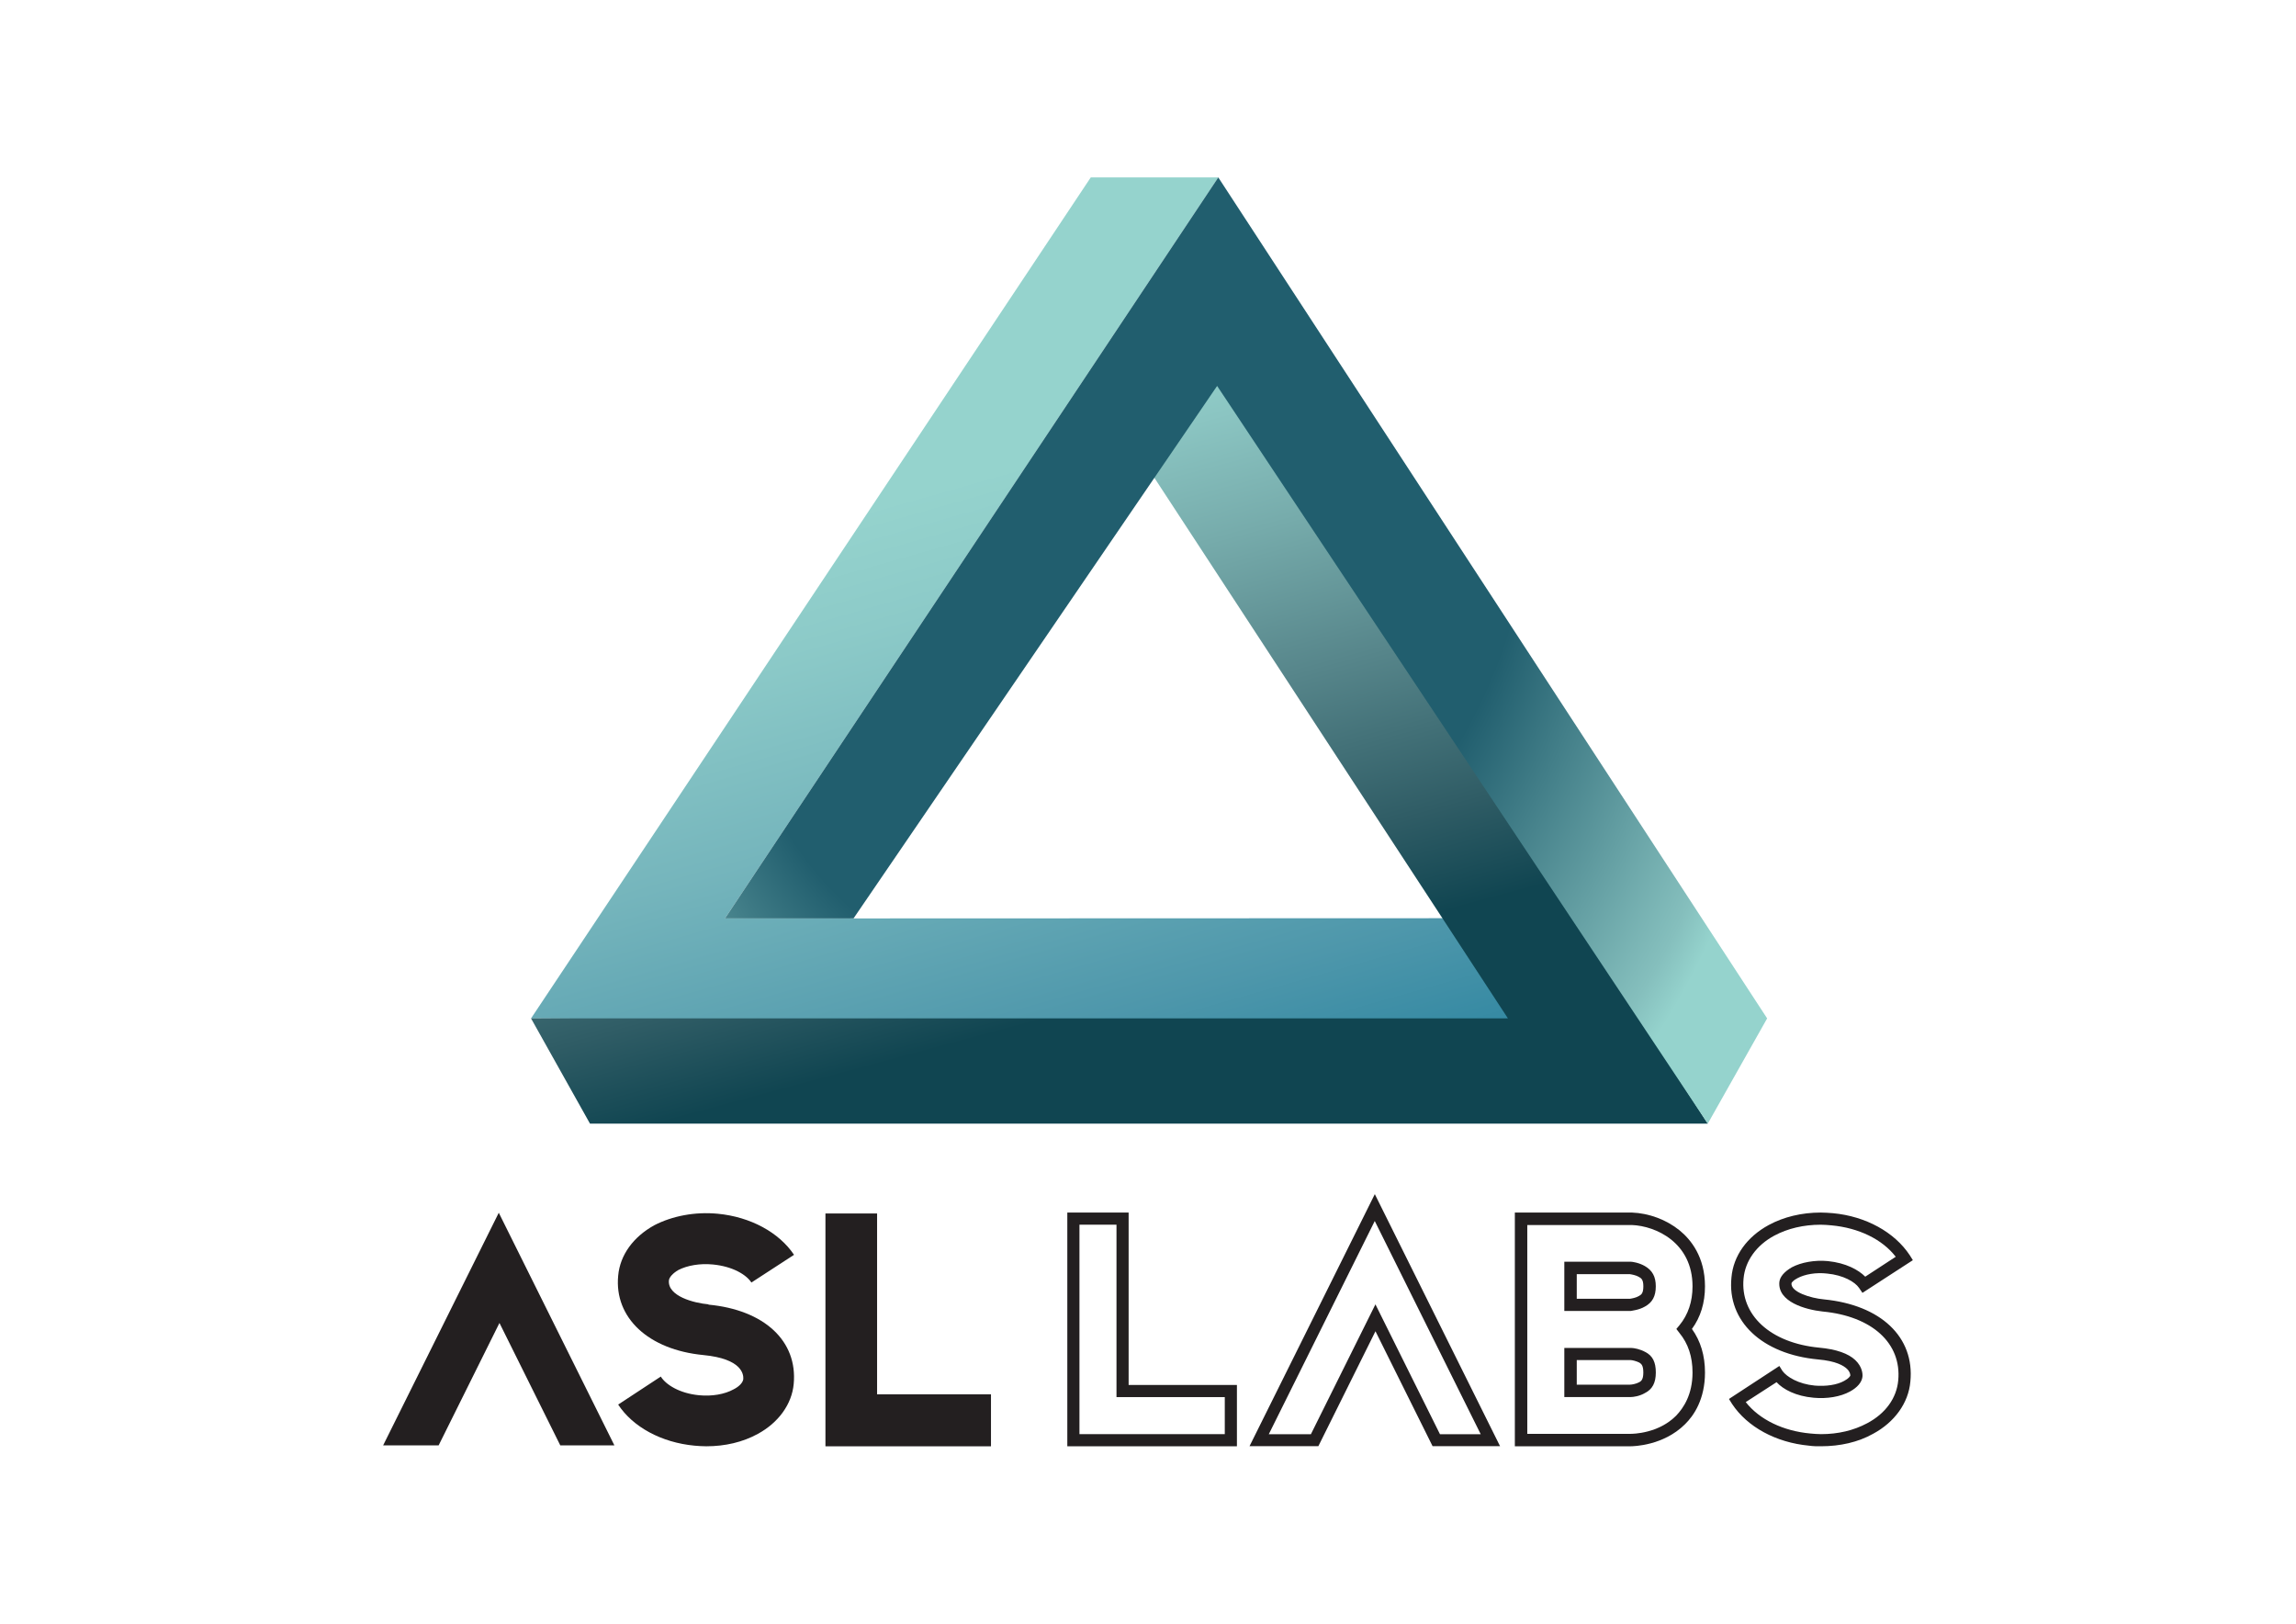
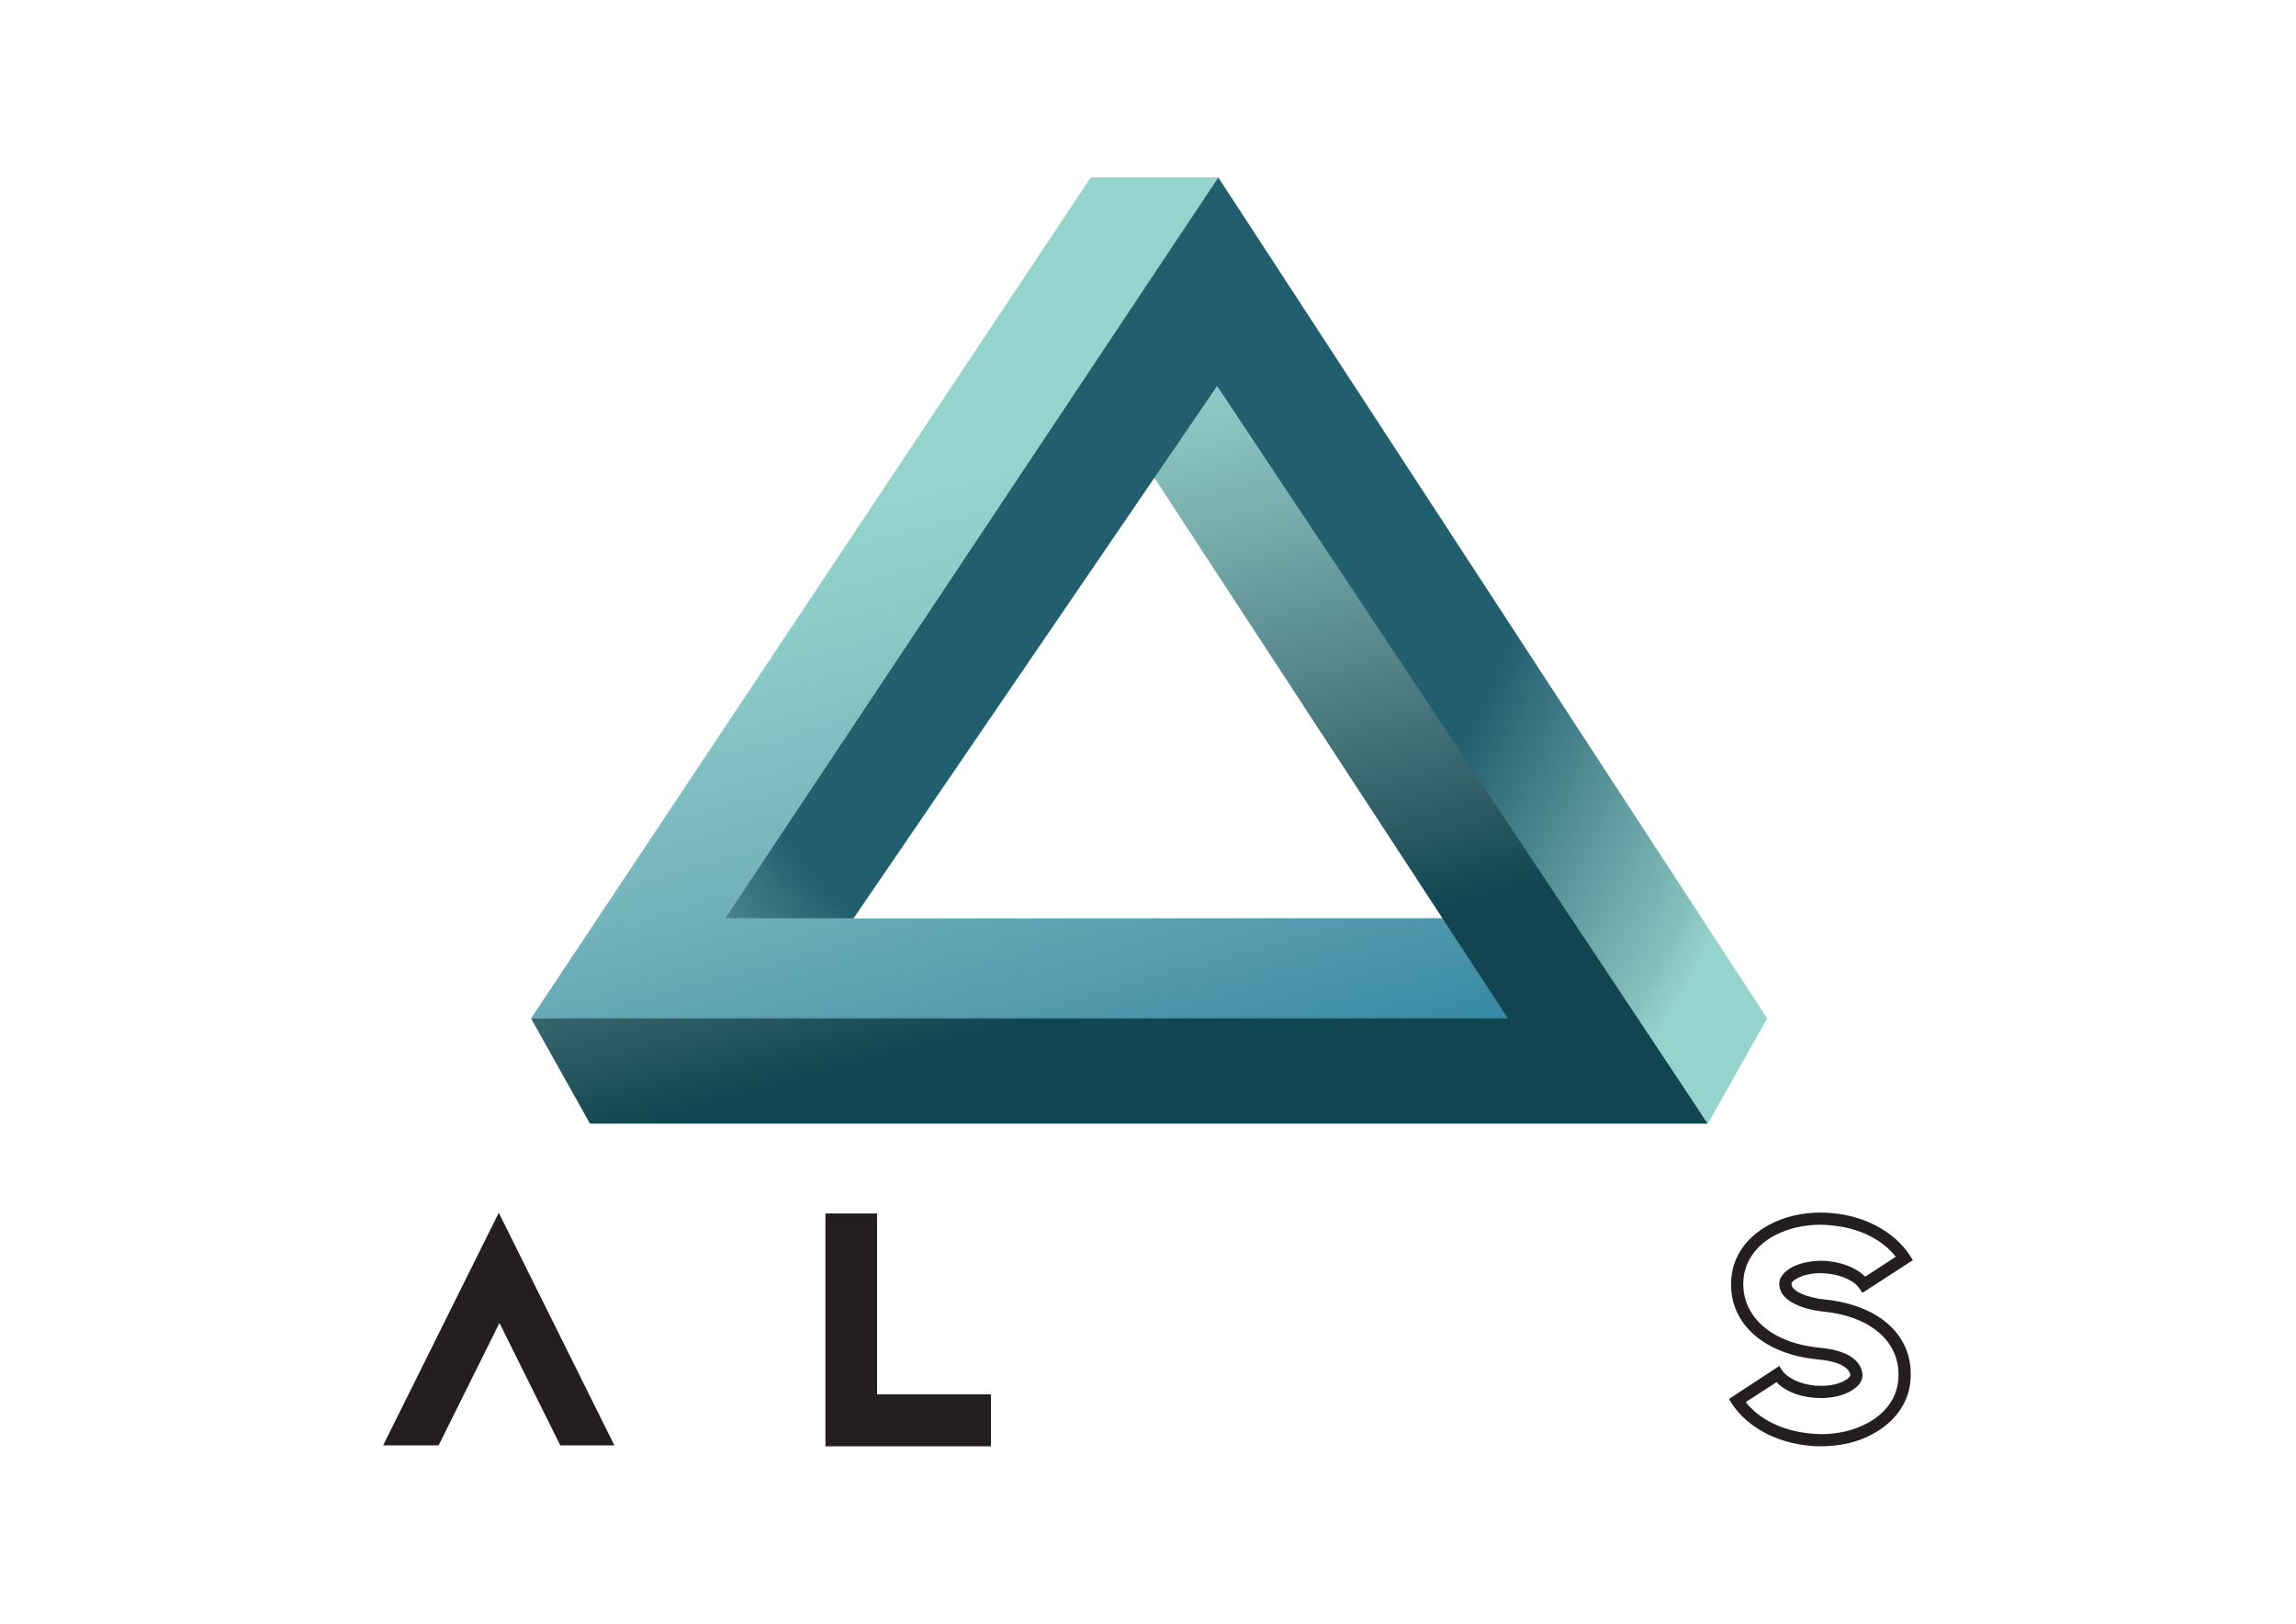
<svg xmlns="http://www.w3.org/2000/svg" version="1.1" id="Layer_1" x="0px" y="0px" viewBox="0 0 841.89 595.28" style="enable-background:new 0 0 841.89 595.28;" xml:space="preserve">
  <style type="text/css"> .st0{fill:#231F20;} .st1{fill:url(#SVGID_1_);} .st2{fill:url(#SVGID_00000109028781779548721170000017798999298318675351_);} .st3{fill:url(#SVGID_00000163752577482790855990000016951736871020036529_);} .st4{fill:#FFFFFF;} .st5{fill:url(#SVGID_00000041276728985489244070000018346537516930219959_);} .st6{fill:url(#SVGID_00000101078651417773125780000008469491730294583223_);} .st7{fill:url(#SVGID_00000127014153086504293310000009840067151364092035_);} </style>
  <g>
    <g>
      <polygon class="st0" points="183.14,485.02 205.44,529.89 225.28,529.89 182.89,444.61 140.49,529.89 160.84,529.89 " />
      <g>
-         <path class="st0" d="M291.03,507.41c-0.69,7.42-5.59,14.15-13.12,18.26c-5.59,3.08-12.1,4.56-18.94,4.56 c-1.48,0-2.97-0.11-4.34-0.23c-12.1-1.14-22.59-6.85-27.96-15.06l15.63-10.27c1.83,2.97,6.85,6.16,14.04,6.85 c4.68,0.46,9.36-0.34,12.67-2.17c2.05-1.03,3.42-2.51,3.54-3.77c0.11-1.71-0.46-7.42-14.61-8.79 c-20.2-1.94-32.75-13.69-31.27-29.1c0.69-7.64,5.59-14.26,13.24-18.49c6.62-3.42,14.95-5.02,23.28-4.22 c11.98,1.14,22.48,6.85,27.96,15.06l-15.63,10.16c-1.83-2.85-6.85-5.93-14.15-6.62c-4.68-0.46-9.36,0.34-12.67,2.05 c-1.94,1.14-3.31,2.62-3.42,3.77c-0.57,5.82,9.24,8.33,14.49,8.79v0.11C280.31,480.25,292.52,491.66,291.03,507.41z" />
        <path class="st0" d="M302.67,530.23v-85.35h18.94v66.3h41.76v19.06H302.67z" />
      </g>
      <g>
        <g>
-           <path class="st0" d="M391.36,530.23v-85.69h22.48v63.21h39.71v22.48H391.36z M449.1,525.78V512.2h-39.71v-63.21h-13.58v76.79 H449.1z" />
-           <path class="st0" d="M555.46,530.23v-85.69h42.9c6.28,0.23,12.66,2.62,17.46,6.5c4.22,3.42,9.36,9.81,9.36,20.54 c0,6.05-1.6,11.3-4.79,15.63c3.2,4.45,4.79,9.81,4.79,15.97c0,9.7-3.99,15.75-7.42,19.06c-7.87,7.76-18.71,7.99-19.97,7.99 H555.46z M597.79,525.67c1.03,0,10.27-0.11,16.77-6.62c2.74-2.85,6.05-7.76,6.05-15.86c0-5.82-1.6-10.61-4.79-14.49l-1.14-1.48 l1.14-1.37c3.19-3.88,4.79-8.67,4.79-14.26c0-15.97-13.35-22.14-22.25-22.48h-38.34v76.56H597.79z M573.6,480.6v-18.03h24.42 c0.46,0,2.97,0.34,5.13,1.6c2.74,1.6,3.99,3.88,3.99,7.42c0,3.65-1.26,5.93-3.99,7.42c-2.17,1.26-4.68,1.48-5.13,1.6h-0.11 H573.6z M573.6,512.2v-18.03h24.42c1.14,0,3.42,0.46,5.25,1.48c2.74,1.37,3.88,3.77,3.88,7.53c0,3.77-1.26,6.16-3.99,7.53 c-1.94,1.14-4.22,1.48-5.36,1.48h-22.02H573.6z M597.67,476.15c0.69-0.11,2.17-0.34,3.31-1.03c0.8-0.46,1.6-0.91,1.6-3.54 c0-2.51-0.8-2.97-1.6-3.42c-1.14-0.69-2.62-0.91-3.31-1.03h-19.51v9.01H597.67z M597.67,507.64c0.57,0,2.17-0.23,3.42-0.91 c0.57-0.34,1.48-0.8,1.48-3.54c0-2.74-0.8-3.2-1.48-3.65c-1.14-0.57-2.62-0.91-3.19-0.91h-19.74v9.01H597.67z" />
          <path class="st0" d="M663.29,530c-12.09-1.14-22.59-6.85-28.18-15.29l-1.14-1.83l18.48-12.09l1.14,1.83 c1.6,2.17,5.82,4.79,11.87,5.36c3.99,0.34,8.1-0.23,10.73-1.71c1.71-0.91,2.17-1.71,2.28-1.94c0-0.46-0.11-1.37-1.14-2.4 c-1.26-1.26-4.11-2.97-10.73-3.54c-20.54-1.94-33.32-14.03-31.72-30.01c0.68-7.99,5.71-14.95,13.69-19.28 c5.48-2.97,12.09-4.56,19.06-4.56c1.37,0,2.85,0.11,4.45,0.23c12.1,1.14,22.59,6.96,28.18,15.4l1.14,1.83l-18.48,11.98 l-1.26-1.83c-1.48-2.17-5.71-4.68-11.75-5.25c-3.99-0.46-8.1,0.23-10.84,1.71c-1.6,0.8-2.17,1.71-2.17,1.83 c-0.34,3.2,6.96,5.48,11.87,5.93c20.88,2.05,33.32,13.81,31.72,30.12c-0.68,7.87-5.82,14.95-13.69,19.17 c-5.48,3.08-12.09,4.56-19.06,4.56C666.25,530.23,664.88,530.23,663.29,530z M663.86,525.55c1.26,0.11,2.62,0.23,3.88,0.23 c6.28,0,11.98-1.37,16.89-3.99c6.73-3.54,10.84-9.24,11.41-15.75c1.26-13.58-9.58-23.5-27.73-25.22 c-6.28-0.68-16.54-3.54-15.86-10.84c0.23-1.94,1.83-3.77,4.56-5.36c3.42-1.83,8.44-2.74,13.24-2.28 c6.62,0.68,11.18,3.19,13.69,5.71l11.18-7.3c-4.91-6.39-13.58-10.61-23.62-11.52c-1.26-0.11-2.62-0.23-3.88-0.23 c-6.28,0-12.1,1.37-17,3.99c-6.62,3.54-10.73,9.36-11.3,15.75c-1.26,13.35,9.81,23.62,27.73,25.33 c6.28,0.57,10.73,2.17,13.24,4.56c2.62,2.51,2.74,5.13,2.62,6.16c-0.23,1.94-1.83,3.88-4.56,5.36 c-3.54,1.94-8.44,2.74-13.35,2.28c-6.5-0.57-11.18-3.08-13.58-5.7l-11.3,7.3C645.14,520.42,653.81,524.64,663.86,525.55z" />
        </g>
        <g>
-           <path class="st0" d="M550.03,530.19h-24.74l-20.94-42.13l-20.94,42.13h-25.24l45.94-92.4L550.03,530.19z M528,525.8h14.94 l-38.85-78.16l-38.85,78.16h15.44l23.66-47.6L528,525.8z" />
-         </g>
+           </g>
      </g>
    </g>
    <g>
      <linearGradient id="SVGID_1_" gradientUnits="userSpaceOnUse" x1="530.016" y1="69.62" x2="530.016" y2="-272.909" gradientTransform="matrix(0.962 -0.274 0.274 0.962 -137.619 501.983)">
        <stop offset="0" style="stop-color:#3388A2" />
        <stop offset="0.135" style="stop-color:#4E97AB" />
        <stop offset="0.395" style="stop-color:#75B5BC" />
        <stop offset="0.601" style="stop-color:#8CCAC8" />
        <stop offset="0.726" style="stop-color:#95D3CD" />
      </linearGradient>
      <polyline class="st1" points="559.64,375.71 532.08,336.63 265.82,336.72 446.72,65.04 399.96,65.04 194.72,373.36 " />
      <linearGradient id="SVGID_00000026125402200693900910000013611719159235526329_" gradientUnits="userSpaceOnUse" x1="555.738" y1="141.738" x2="561.225" y2="-260.99" gradientTransform="matrix(0.962 -0.274 0.274 0.962 -137.619 501.983)">
        <stop offset="0.303" style="stop-color:#104551" />
        <stop offset="0.394" style="stop-color:#2F5C65" />
        <stop offset="0.549" style="stop-color:#57868B" />
        <stop offset="0.684" style="stop-color:#76ABAB" />
        <stop offset="0.793" style="stop-color:#8BC5C2" />
        <stop offset="0.862" style="stop-color:#95D3CD" />
      </linearGradient>
      <polygon style="fill:url(#SVGID_00000026125402200693900910000013611719159235526329_);" points="216.34,411.95 626.2,411.95 445.43,133.31 415.57,163.38 552.92,373.36 194.72,373.36 " />
      <radialGradient id="SVGID_00000003825645085950358580000000470230204721697934_" cx="612.021" cy="-68.69" r="220.728" fx="480.586" fy="-178.18" gradientTransform="matrix(0.862 0.507 -0.608 1.035 -137.253 29.179)" gradientUnits="userSpaceOnUse">
        <stop offset="0.63" style="stop-color:#215E6E" />
        <stop offset="0.926" style="stop-color:#85BFBD" />
        <stop offset="0.964" style="stop-color:#95D3CD" />
      </radialGradient>
      <polygon style="fill:url(#SVGID_00000003825645085950358580000000470230204721697934_);" points="626.2,411.95 647.97,373.36 446.72,65.04 265.82,336.72 312.97,336.7 446.29,141.49 " />
    </g>
  </g>
</svg>